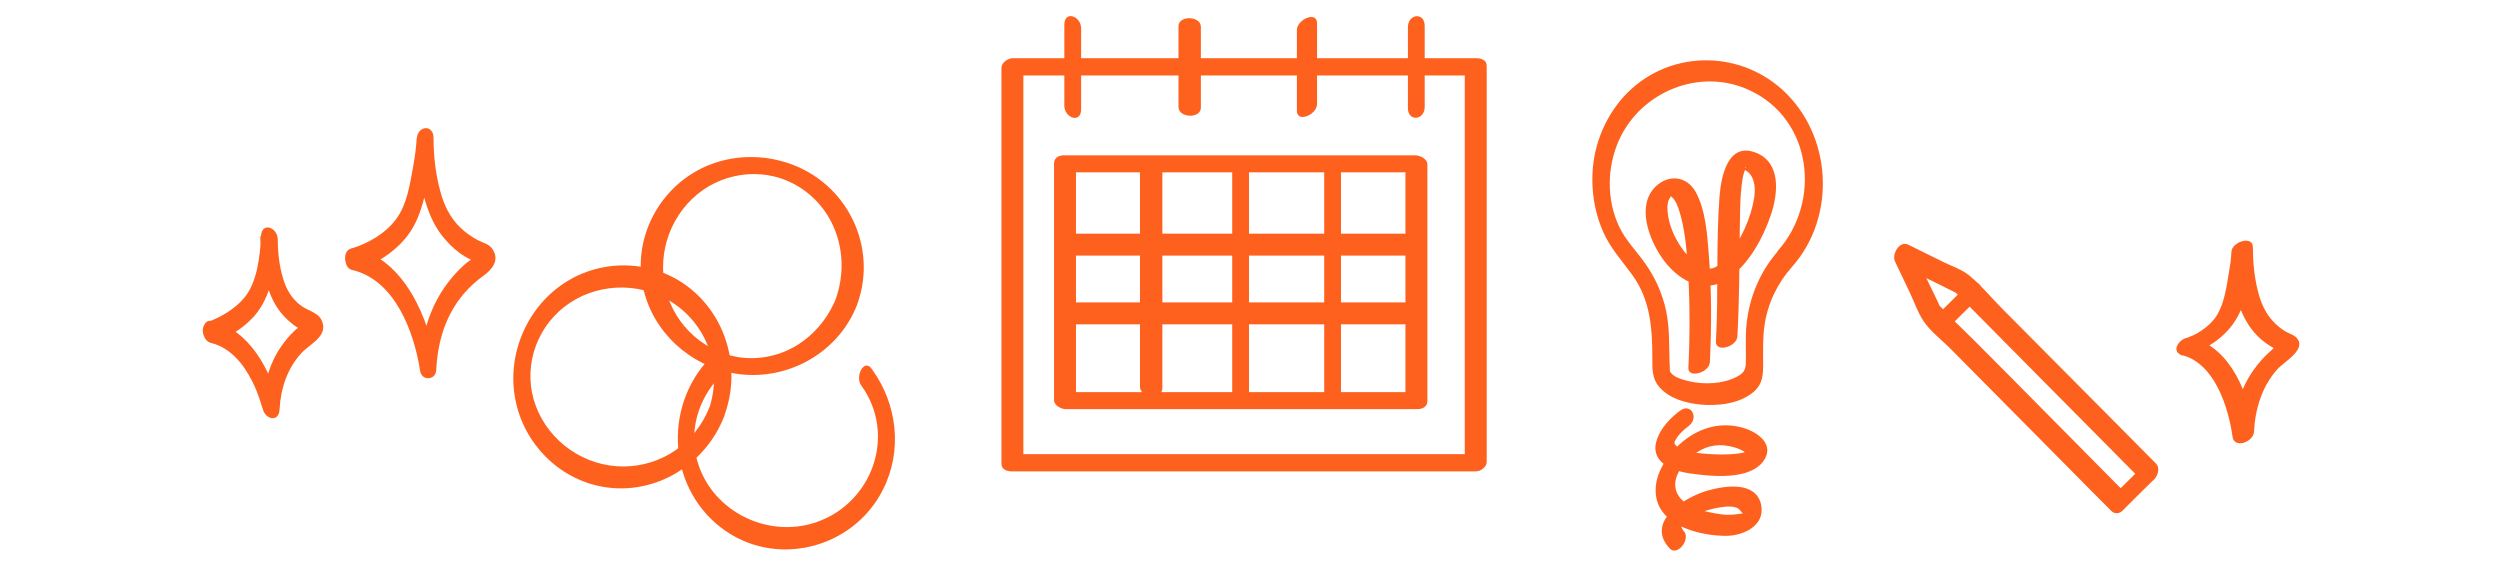
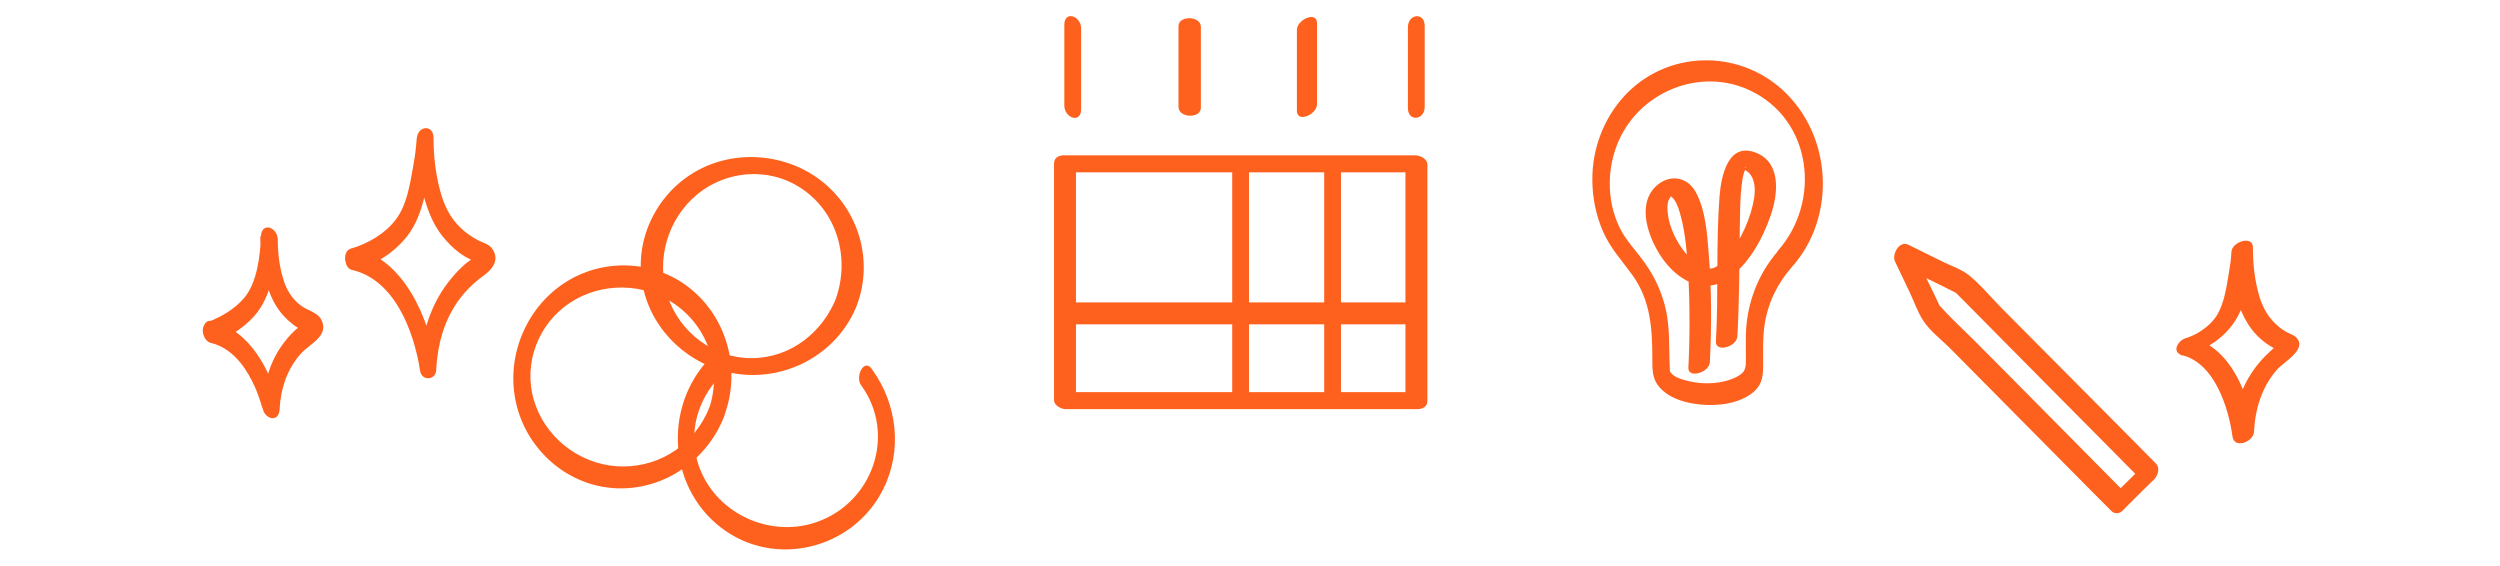
<svg xmlns="http://www.w3.org/2000/svg" version="1.1" id="Слой_1" x="0px" y="0px" viewBox="0 0 1116.9 253" style="enable-background:new 0 0 1116.9 253;" xml:space="preserve">
  <style type="text/css"> .st0{display:none;} .st1{fill:#FE611E;} </style>
  <g id="Слой_2_1_" class="st0"> </g>
  <g id="Слой_1_1_">
    <g>
      <g>
-         <path class="st1" d="M659.5,202.9c-23.4,0-46.7,0-70.1,0c-37.1,0-74.2,0-111.2,0c-8.6,0-17.1,0-25.7,0c1.6,1.1,3.1,2.3,4.7,3.4 c0-19.8,0-39.7,0-59.5c0-31.8,0-63.6,0-95.5c0-7.3,0-14.6,0-21.9c-1.7,1.4-3.4,2.8-5.1,4.3c23.4,0,46.7,0,70.1,0 c37.1,0,74.2,0,111.2,0c8.6,0,17.1,0,25.7,0c-1.6-1.1-3.1-2.3-4.7-3.4c0,19.8,0,39.7,0,59.5c0,31.8,0,63.6,0,95.5 c0,7.3,0,14.6,0,21.9c0,5.4,9.8,3.9,9.8-0.9c0-19.8,0-39.7,0-59.5c0-31.8,0-63.6,0-95.5c0-7.3,0-14.6,0-21.9 c0-2.6-2.5-3.4-4.7-3.4c-23.4,0-46.7,0-70.1,0c-37.1,0-74.2,0-111.2,0c-8.6,0-17.1,0-25.7,0c-2.1,0-5.1,1.9-5.1,4.3 c0,19.8,0,39.7,0,59.5c0,31.8,0,63.6,0,95.5c0,7.3,0,14.6,0,21.9c0,2.6,2.5,3.4,4.7,3.4c23.4,0,46.7,0,70.1,0 c37.1,0,74.2,0,111.2,0c8.6,0,17.1,0,25.7,0C664.8,210.6,666,202.9,659.5,202.9z" />
-       </g>
+         </g>
    </g>
    <g>
      <g>
        <path class="st1" d="M476.2,77c45.8,0,91.7,0,137.5,0c6.5,0,13,0,19.5,0c-1.8-1.3-3.6-2.7-5.3-4c0,30.9,0,61.8,0,92.7 c0,4.4,0,8.7,0,13.1c1.5-1.2,3-2.4,4.5-3.6c-45.8,0-91.7,0-137.5,0c-6.5,0-13,0-19.5,0c1.8,1.3,3.6,2.7,5.3,4 c0-30.9,0-61.8,0-92.7c0-4.4,0-8.7,0-13.1c0-4.7-9.8-5.8-9.8-0.4c0,30.9,0,61.8,0,92.7c0,4.4,0,8.7,0,13.1c0,2.4,3.3,4,5.3,4 c45.8,0,91.7,0,137.5,0c6.5,0,13,0,19.5,0c2.3,0,4.5-1.1,4.5-3.6c0-30.9,0-61.8,0-92.7c0-4.4,0-8.7,0-13.1c0-2.4-3.3-4-5.3-4 c-45.8,0-91.7,0-137.5,0c-6.5,0-13,0-19.5,0C468.8,69.4,470.4,77,476.2,77z" />
      </g>
    </g>
    <g>
      <g>
        <path class="st1" d="M483,48.8c0-12,0-24.1,0-36.1c0-5.6-7.5-8.2-7.5-1.6c0,12,0,24.1,0,36.1C475.5,52.7,483,55.4,483,48.8 L483,48.8z" />
      </g>
    </g>
    <g>
      <g>
        <path class="st1" d="M636.5,47.7c0-12,0-24.1,0-36.1c0-6.3-7.5-5.5-7.5,0.6c0,12,0,24.1,0,36.1C629,54.5,636.5,53.8,636.5,47.7 L636.5,47.7z" />
      </g>
    </g>
    <g>
      <g>
        <path class="st1" d="M536.5,48.1c0-12,0-24.1,0-36.1c0-5-10-5.2-10-0.3c0,12,0,24.1,0,36.1C526.6,52.8,536.5,53.1,536.5,48.1 L536.5,48.1z" />
      </g>
    </g>
    <g>
      <g>
        <path class="st1" d="M588.4,46.5c0-12,0-24.1,0-36.1c0-5.7-9-1.7-9,3c0,12,0,24.1,0,36.1C579.4,55.1,588.4,51.2,588.4,46.5 L588.4,46.5z" />
      </g>
    </g>
    <g>
      <g>
-         <path class="st1" d="M475.9,114.2c45.8,0,91.7,0,137.5,0c6.5,0,13,0,19.5,0c4.7,0,5.2-9.8-0.2-9.8c-45.8,0-91.7,0-137.5,0 c-6.5,0-13,0-19.5,0C471,104.4,470.5,114.2,475.9,114.2L475.9,114.2z" />
-       </g>
+         </g>
    </g>
    <g>
      <g>
        <path class="st1" d="M475.9,144.9c45.8,0,91.7,0,137.5,0c6.5,0,13,0,19.5,0c5.4,0,4.4-9.8-0.4-9.8c-45.8,0-91.7,0-137.5,0 c-6.5,0-13,0-19.5,0C470.2,135,471.2,144.9,475.9,144.9L475.9,144.9z" />
      </g>
    </g>
    <g>
      <g>
        <path class="st1" d="M550.5,75c0,29.1,0,58.3,0,87.4c0,4.1,0,8.2,0,12.4c0,6.2,7.5,6.6,7.5,0.3c0-29.1,0-58.3,0-87.4 c0-4.1,0-8.2,0-12.4C558,69.1,550.5,68.7,550.5,75L550.5,75z" />
      </g>
    </g>
    <g>
      <g>
-         <path class="st1" d="M509.3,74.8c0,28.5,0,57,0,85.6c0,4.1,0,8.3,0,12.4c0,5,10,5.7,10,0.7c0-28.5,0-57,0-85.6 c0-4.1,0-8.3,0-12.4C519.2,70.5,509.3,69.8,509.3,74.8L509.3,74.8z" />
-       </g>
+         </g>
    </g>
    <g>
      <g>
        <path class="st1" d="M591.6,75.3c0,29.1,0,58.3,0,87.4c0,4.1,0,8.2,0,12.4c0,6.3,7.5,5.8,7.5-0.4c0-29.1,0-58.3,0-87.4 c0-4.1,0-8.2,0-12.4C599.1,68.7,591.6,69.1,591.6,75.3L591.6,75.3z" />
      </g>
    </g>
    <g>
      <g>
        <path class="st1" d="M977.5,158.6c8-2.4,15.7-7.4,20.5-14.4c6.4-9.3,8-22.9,8.5-34c-3.2,0.7-6.4,1.5-9.6,2.2 c-0.1,15.9,3.3,34.4,18.4,42.8c0.4,0.2,1.8,1.3,2.2,1.1c1.6-2.6,1.7-3.4,0.5-2.4c-0.2,0.1-0.3,0.2-0.5,0.4 c-1.2,0.6-2.4,1.9-3.4,2.8c-2.8,2.5-5.3,5.3-7.5,8.5c-6.1,8.7-8.6,18.9-9.2,29.4c3.2-0.7,6.4-1.5,9.6-2.2 c-2.3-16.4-10.1-37.4-27.8-41.9c-4.7-1.2-10.3,6.2-4.2,7.8c14.4,3.7,20.6,23.3,22.4,36.4c0.8,5.6,9.4,2.3,9.6-2.2 c0.5-10.1,3.5-20.2,10.4-27.9c3-3.4,13.7-9.1,8.4-14.3c-1.2-1.2-3.2-1.7-4.7-2.6c-2.2-1.3-4.2-3-5.9-4.9 c-3.5-3.9-5.4-8.7-6.6-13.7c-1.5-6.2-2.1-12.7-2.1-19.1c0-5.3-9.4-2.5-9.6,2.2c-0.1,3.1-0.6,6.1-1.1,9.1c-1,6.1-2,13.3-5.1,18.7 c-2.1,3.6-5.5,6.4-9.1,8.5c-1.2,0.7-2.4,1.2-3.7,1.7c-0.2,0.1-1.7,0.7-0.9,0.4c0.7-0.3,0.1,0-0.1,0 C971.6,152.5,971.2,160.5,977.5,158.6z" />
      </g>
    </g>
    <g>
      <g>
        <path class="st1" d="M800.7,119.1c19.9-22.5,17.8-58.8-4.4-79c-20.4-18.5-52.2-17.5-70.9,3.1c-9.1,10.1-14.1,23.5-14,37.1 c0,8,1.6,15.9,4.8,23.2c3.3,7.5,8.4,12.9,13.1,19.4c8.2,11.4,8.9,24.2,8.9,37.6c0,4.6-0.1,8.7,3.1,12.4c4.4,5.1,11.5,7.1,18,7.8 c7.8,0.8,17.7-0.2,24-5.5c4.3-3.6,4.4-7.8,4.4-12.8c0-5.6-0.2-11.3,0.6-16.9C789.7,135.5,794.1,126.5,800.7,119.1 c3.1-3.5-2.5-11.3-6.3-7c-9,10.2-14,23.5-14.4,37.1c-0.1,3.5,0,7,0,10.5c0,4.3,0.2,6.5-4.2,8.7c-6.3,3.2-14.5,3.5-21.3,1.9 c-2.4-0.6-5.7-1.4-7.5-3.2c-1.3-1.3-0.9-1.2-1-2.8c-0.5-9.7,0.3-18.9-2.4-28.5c-1.8-6.6-4.8-12.8-8.8-18.4 c-3.9-5.5-8.6-10.1-11.5-16.3c-5.6-12-5.4-26.4,0-38.5c9.9-21.9,36.5-32.6,58.5-22.2c27.8,13,32,49.6,12.5,71.6 C791.3,115.6,796.9,123.4,800.7,119.1z" />
      </g>
    </g>
    <g>
      <g>
        <path class="st1" d="M763.9,161.8c0.8-16.1,0.8-32.3-0.5-48.4c-0.7-8.9-1.4-19.4-5.7-27.4c-3.9-7.3-12.1-8.4-18.1-2.6 c-8.6,8.5-2.9,23.4,2.9,31.8c6.5,9.4,18,16.7,28.9,9.7c9.7-6.3,16.2-18.4,19.8-29c3.1-9.2,4.6-22.9-6.3-27.5 c-12.9-5.5-16,10.4-16.7,19.5c-1.6,21.5-0.4,43.1-1.6,64.6c-0.3,5.2,9.3,2.5,9.6-2.2c0.9-16.7,0.9-33.5,1.1-50.3 c0.1-5.7,0.1-11.5,0.8-17.2c0.2-1.9,0.5-3.9,1.1-5.8c0.1-0.4,0.5-1.1,0.5-1.6c0.1-1.6,0.9-0.2-0.2-0.3c-2.2-0.2-0.9,0.3,0.2,0.9 c1.6,0.9,2.6,2.1,3.3,3.7c1.6,3.8,0.9,8.3,0,12.2c-2.2,9.1-7.1,19-14.1,25.5c-2.5,2.3-4,3.2-7.4,2.1c-4.6-1.6-8.2-5.7-10.8-9.6 c-2.8-4.3-5.1-9.5-5.6-14.7c-0.2-1.8-0.3-3.9,0.3-5.6c0.3-0.7,1.5-2.6,1-1.8c0.1-0.2-0.1-0.2,0.1-0.1c0,0,1.2,1,1.4,1.4 c1.6,2.2,2.4,5.2,3.1,7.8c2.1,8.1,2.7,16.6,3.2,24.9c0.8,14.1,0.8,28.4,0.1,42.5C754,169.2,763.6,166.6,763.9,161.8L763.9,161.8z " />
      </g>
    </g>
    <g>
      <g>
-         <path class="st1" d="M750.4,183.6c-4.1,3.1-8.2,7.4-10,12.3c-3.8,10.3,6.1,14.4,14.6,15.6c9,1.3,26.6,3.3,32.9-5.6 c5.2-7.4-2.8-13-9.3-14.8c-9.6-2.7-18.9-0.2-26.6,6c-7.2,5.9-14.2,16-11.9,25.9c3,12.4,19.8,16.3,30.7,16.4 c7.7,0.1,18-4.4,16-13.9c-2.3-10.7-16.3-8.5-24-6.3c-10.3,3-28,13.9-16.8,25.9c3.3,3.5,9.6-4.2,6.2-7.9 c-5.1-5.4,10.7-9.4,14-10.1c2.8-0.6,6.8-1.3,9.6-0.3c1.4,0.5,1.9,1.7,2.6,2.4c0.3,0.4,0.7,0.7,0.4,0.2c0,0.1,0.5-0.1-0.1,0 c-3.3,0.4-6.1,0.9-9.5,0.4c-6.9-0.9-19.7-3.4-20.7-12.2c-0.7-5.5,3.8-10.8,7.7-14.1c4.8-3.9,10.2-5.4,16.3-4.2 c2.1,0.4,4.4,1.1,6.3,2.2c0.6,0.4,1.6,1.4,2.1,1.6c0.6,0.2,0.3,0.8,0.7-1c0.4-1.5,1.4-0.9-0.4-0.5c-1.5,0.4-2.9,0.8-4.4,1 c-5.4,0.7-11,0.5-16.4,0c-3.6-0.4-8.8-0.8-11.6-3.5c-1.2-1.2-0.7-1.8,0-2.9c1.2-2.2,3.3-4.1,5.8-6 C759,186.7,755.6,179.7,750.4,183.6L750.4,183.6z" />
-       </g>
+         </g>
    </g>
    <g>
      <g>
        <path class="st1" d="M958.5,207.1c-4.5,4.5-9,9-13.6,13.5c1.6-0.1,3.2-0.1,4.8-0.2c-13.3-13.5-26.7-26.9-40-40.4 c-9.4-9.5-18.8-19-28.2-28.4c-5-5-10.4-9.9-15.1-15.2c-0.4-0.4-0.5-0.6,0.3,0.5c-0.3-0.5-0.6-1.2-0.8-1.7 c-1.3-2.9-2.8-5.8-4.2-8.7c-2.5-5.3-5.1-10.6-7.6-15.9c-2,2.5-3.9,5-5.9,7.5c4.4,2.2,8.7,4.3,13.1,6.5c2.8,1.4,5.6,2.7,8.3,4.1 c1.1,0.5,2.1,1.1,3.2,1.6c0.3,0.1,2.1,1.1,1.1,0.5c-0.9-0.6,0.3,0.4,0.5,0.6c0.8,0.9,1.7,1.7,2.6,2.6c3.1,3.1,6.1,6.2,9.2,9.3 c18.5,18.7,37,37.4,55.5,56c5.1,5.2,10.2,10.3,15.4,15.5c3.8,3.8,9.5-4.3,6.1-7.7c-13.5-13.6-26.9-27.2-40.4-40.7 c-9.5-9.5-18.9-19.1-28.4-28.6c-4.8-4.8-9.4-10.5-14.7-14.8c-3.2-2.6-7.7-4.1-11.4-5.9c-5.3-2.6-10.5-5.2-15.8-7.8 c-3.9-1.9-7.4,4.3-5.9,7.5c2.1,4.4,4.2,8.8,6.3,13.2c2.1,4.3,3.7,9.2,6.3,13.2c3.1,4.8,8.5,8.8,12.5,12.9 c18.8,18.9,37.5,37.9,56.3,56.8c5.1,5.2,10.2,10.3,15.4,15.5c1.3,1.3,3.6,1.1,4.8-0.2c4.5-4.5,9-9,13.6-13.5 c1.7-1.6,3.1-4.4,1.9-6.7C962.8,205.7,960.1,205.5,958.5,207.1z" />
      </g>
    </g>
    <g>
      <g>
-         <path class="st1" d="M869.5,147.4c4.5-4.5,9-9,13.6-13.5c1.6-1.6,2.9-4.4,1.5-6.5c-1.4-2-4.3-1.3-5.8,0.1c-4.5,4.5-9,9-13.6,13.5 c-1.6,1.6-2.9,4.4-1.5,6.5C865.1,149.6,868,148.9,869.5,147.4L869.5,147.4z" />
-       </g>
+         </g>
    </g>
    <g>
      <g>
        <path class="st1" d="M317,181.8c-6.2,16-21.2,26.5-38.4,26.6c-17.3,0.1-33.2-10.9-39.2-27c-6-15.9-0.6-33.9,12.7-44.3 c13.3-10.4,32.4-11.5,46.9-2.8c17,10.1,24.1,30.3,17.6,48.8c-0.7,2,0.2,5.2,2.5,5.7c2.6,0.6,4.1-2,4.8-4 c6.8-19.3,1.4-41.3-14.2-54.8c-15.6-13.6-38.9-15.1-56.4-4.3c-17.6,10.8-27,32.3-23.1,52.6c3.7,19.7,19.3,35.7,39.2,39.2 c23.2,4,45.7-9.8,54.1-31.4c0.8-2.1,1.1-5.2-1.1-6.6C320.3,178.3,317.7,179.8,317,181.8z" />
      </g>
    </g>
    <g>
      <g>
        <path class="st1" d="M384.7,172.1c16,22,5.2,52.5-20,61.2c-22.5,7.7-48.1-5.7-53.6-29c-3.3-14,2-28.4,12.4-38 c3.4-3.2,0-12.3-4.2-8.4c-22.8,20.9-22,58.7,2.8,77.8c23.9,18.4,59,9.7,72.4-17c8.8-17.4,6.4-38.1-4.9-53.7 C386.1,159.7,381.9,168.2,384.7,172.1L384.7,172.1z" />
      </g>
    </g>
    <g>
      <g>
        <path class="st1" d="M373.8,132.6c-6.1,15.8-20.5,27.3-37.8,27.4c-17.2,0.2-32.6-11.7-37.8-27.9c-5.2-16.2,0.1-34.3,13.2-45.2 c12.9-10.7,31.7-12.3,45.9-3.2c16.7,10.6,22.6,31.5,16.1,49.8c-1.6,4.6,8.2,6.5,9.8,1.8c6.8-19.4,0.4-41-15.5-53.9 c-16-13-39.6-15-57.4-4.5c-17.7,10.4-27.4,31.4-23,51.6c4.3,19.7,20.8,34.9,40.6,38.3c23,4,46.5-8.7,55-30.6 C384.9,131.3,375.5,128.2,373.8,132.6z" />
      </g>
    </g>
    <g>
      <g>
        <path class="st1" d="M96.1,152.9c7.2-2.7,14.5-7.5,19.1-13.7c6.4-8.6,8.2-21.7,8.6-32.2c-2.5-0.5-5-1-7.5-1.5 c0,7.2,0.9,14.5,2.9,21.4c1.4,4.9,3.5,9.5,6.8,13.4c1.7,2,3.7,3.8,5.9,5.4c1.8,1.3,4.8,2.1,6.4,3.5c-0.5-1.1-1.1-2.2-1.6-3.3 c0,0.3,0.1,0.7,0.1,1c0.4-1.5,0.8-3,1.2-4.5c-1.4,1.9-4,3.2-5.8,4.8c-2.6,2.3-4.8,5-6.8,7.9c-5.3,7.8-7.6,17-8.1,26.3 c2.5,0.1,5,0.1,7.5,0.2c-3.6-15.7-13.1-34.2-30.1-38.2c-5.1-1.2-5.2,8.7-0.5,9.8c8.7,2.1,14.5,9.3,18.4,17c1.5,2.9,2.7,6,3.7,9.1 c0.3,1,0.6,2.1,1,3.1c0.5,1.6,0-0.1,0.1,0.3c1.1,4.7,7.2,6.2,7.5,0.2c0.5-9.3,3.4-18.3,9.8-25.2c3.9-4.2,12.4-7.7,8.9-14.8 c-1.7-3.4-6.4-4.2-9.2-6.4c-4.1-3.1-6.5-7.2-7.9-12c-1.7-5.5-2.4-11.6-2.4-17.4c0-5.6-7.3-8.2-7.5-1.5 c-0.4,8.8-1.7,20.7-7.6,27.6c-4.1,4.8-10.1,8.4-16,10.6C88.3,145.3,91.1,154.8,96.1,152.9z" />
      </g>
    </g>
    <g>
      <g>
        <path class="st1" d="M159.2,120.6c9.4-2.7,18.8-9,24.2-17.2c4.9-7.4,6.7-16.9,8.3-25.5c1-5.4,1.7-10.8,1.9-16.2 c-2.5,0.1-5,0.3-7.5,0.4c0,9.2,1.2,18.7,3.8,27.5c1.9,6.4,4.6,12.5,9.1,17.5c2.5,2.9,5.4,5.5,8.7,7.5c1.2,0.8,6.6,3.2,6.7,3.3 c-0.2-1.3-0.4-2.6-0.6-3.8c-0.1,0.4-0.1,0.7-0.2,1.1c0.5-1,1-2,1.6-3.1c-2.2,2.5-5.7,4.2-8.2,6.6c-3.2,2.9-6,6.2-8.5,9.8 c-7,10.2-10.3,22.4-10.9,34.6c2.4-0.1,4.8-0.2,7.2-0.4c-3.1-20.2-14-46.7-36-51.8c-5.2-1.2-6.1,8.7-1.5,9.7 c19.1,4.4,27.7,27.6,30.4,45.1c0.7,4.6,7,4.3,7.2-0.4c0.6-12.6,4.2-24.7,12.5-34.3c2.6-3,5.5-5.6,8.7-7.9c3.9-2.8,7.3-7,3.8-12 c-1.5-2.1-4-2.6-6.2-3.7c-2.9-1.5-5.6-3.4-7.9-5.6c-4.8-4.6-7.4-10.1-9.1-16.4c-2.1-7.6-3-15.7-3-23.7c0-6.3-7.2-5.7-7.5,0.4 c0.1-2-0.2,2.3-0.3,3c-0.3,3.3-0.8,6.5-1.4,9.8c-1.4,7.6-2.7,16.4-7.4,22.8c-4.7,6.5-12.7,11.2-20.4,13.4 C152.2,112.4,154.1,122.1,159.2,120.6z" />
      </g>
    </g>
  </g>
</svg>